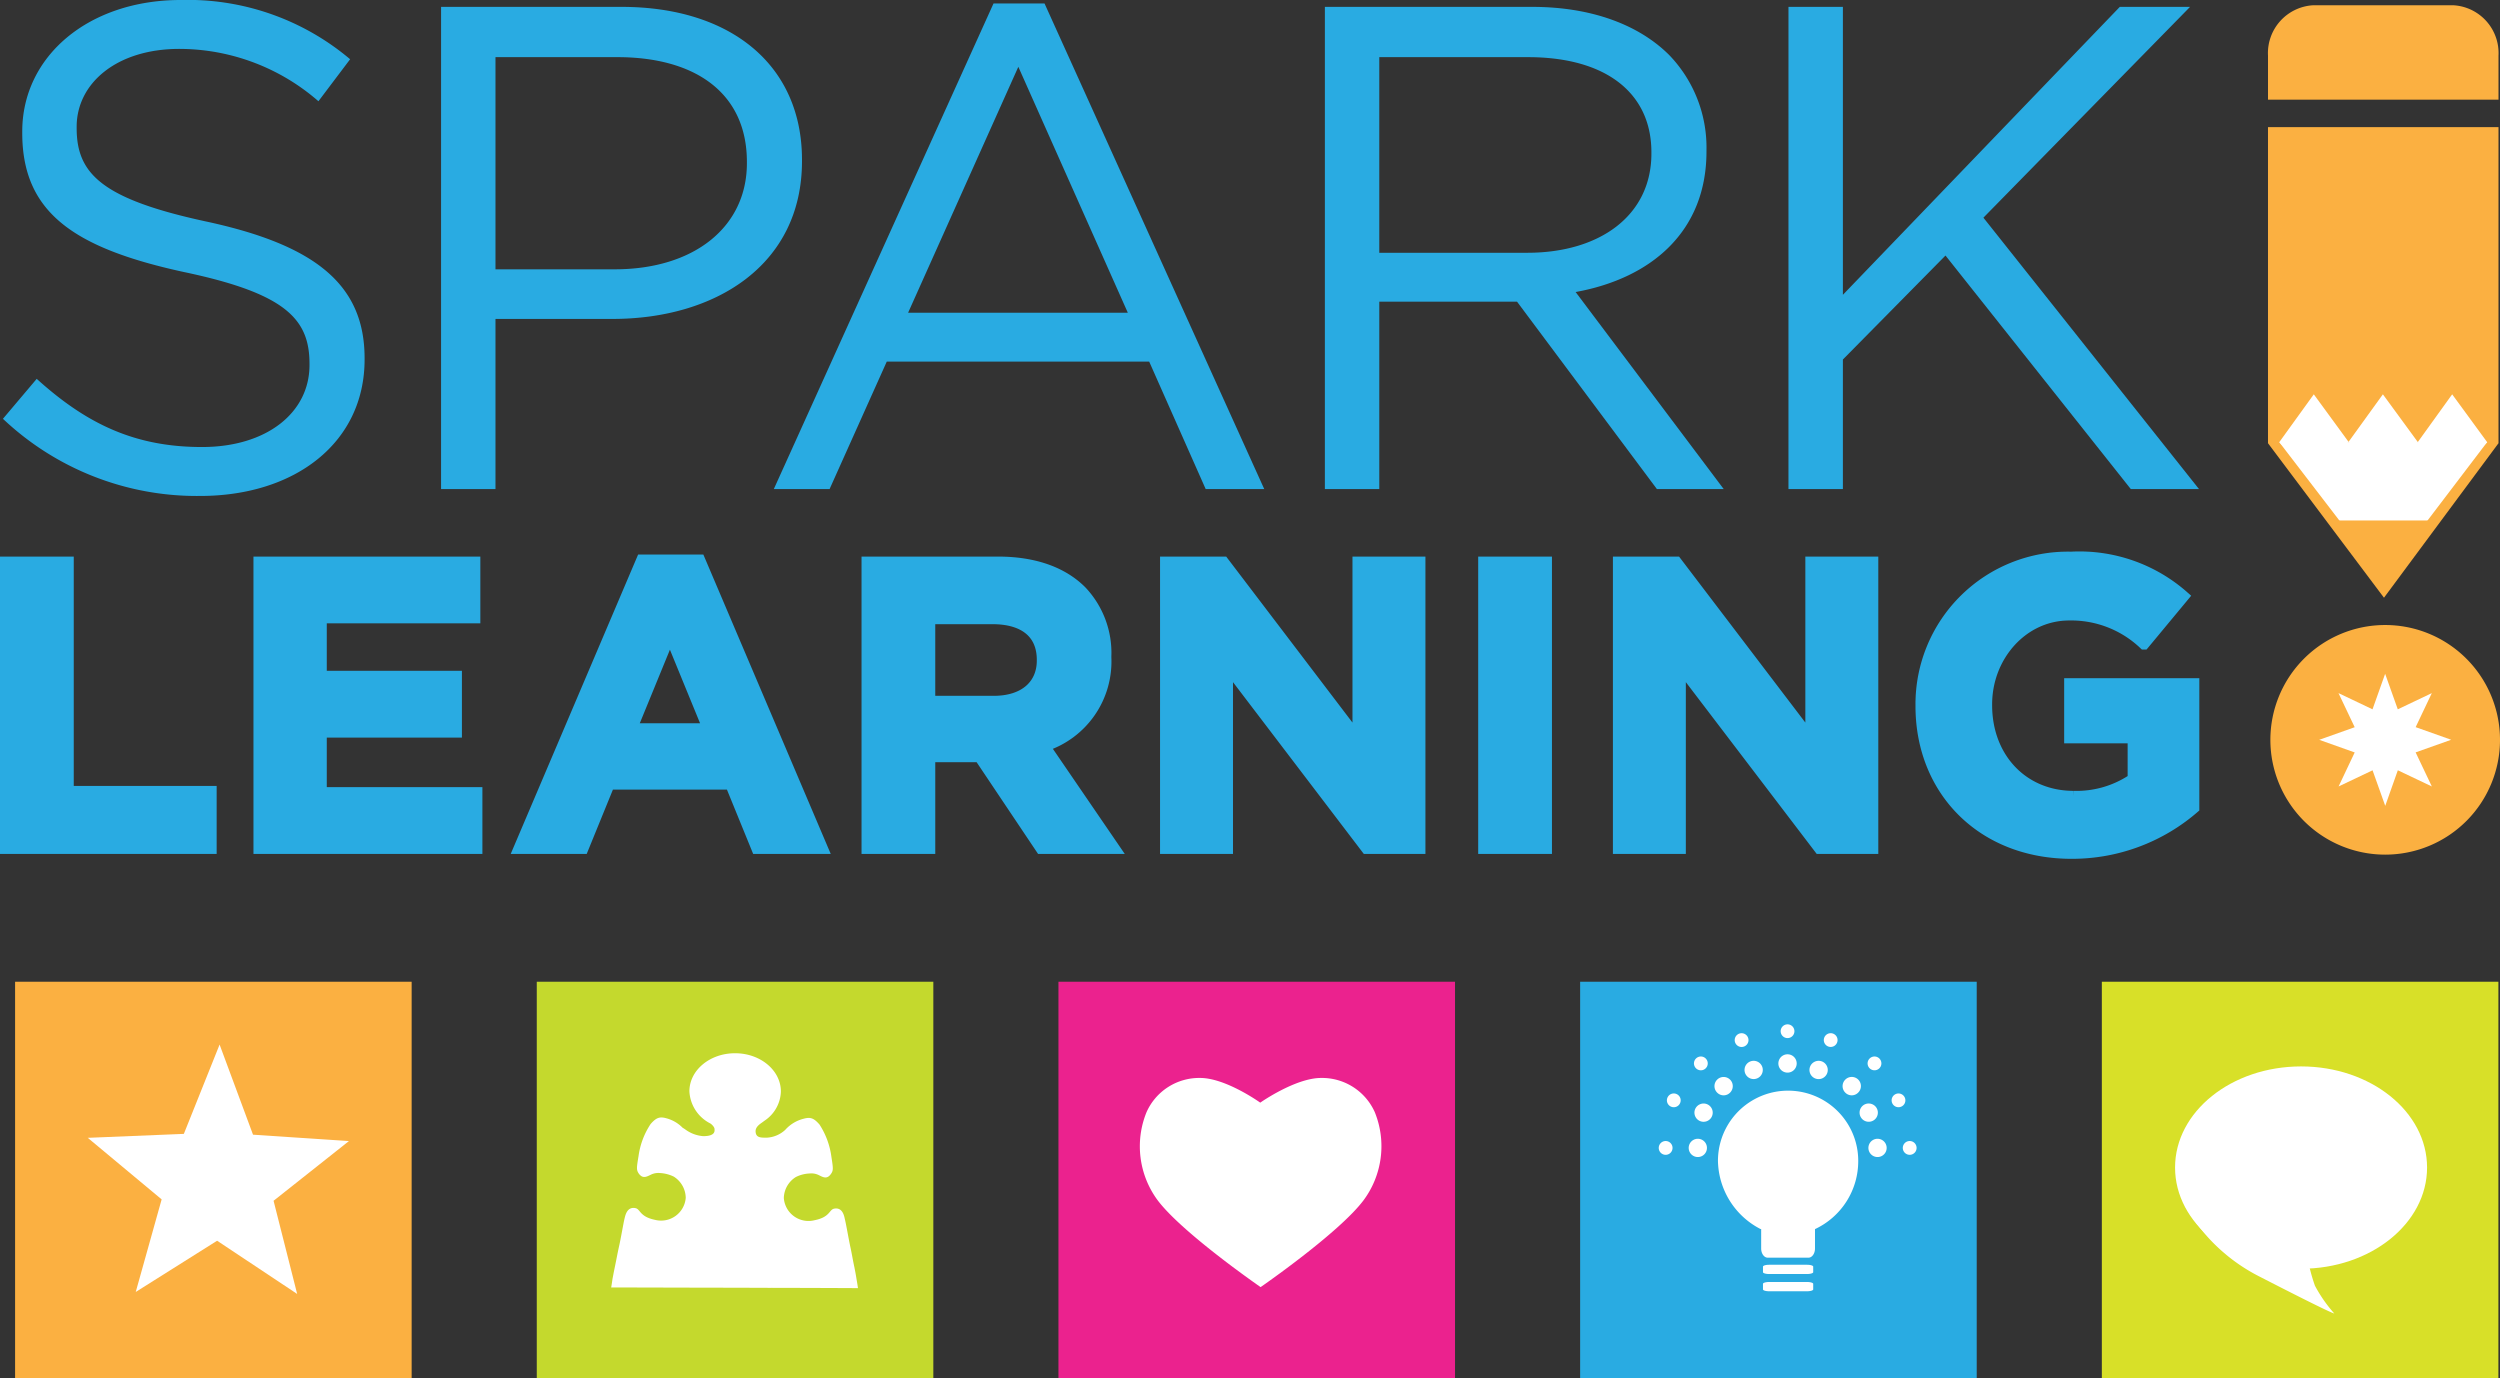
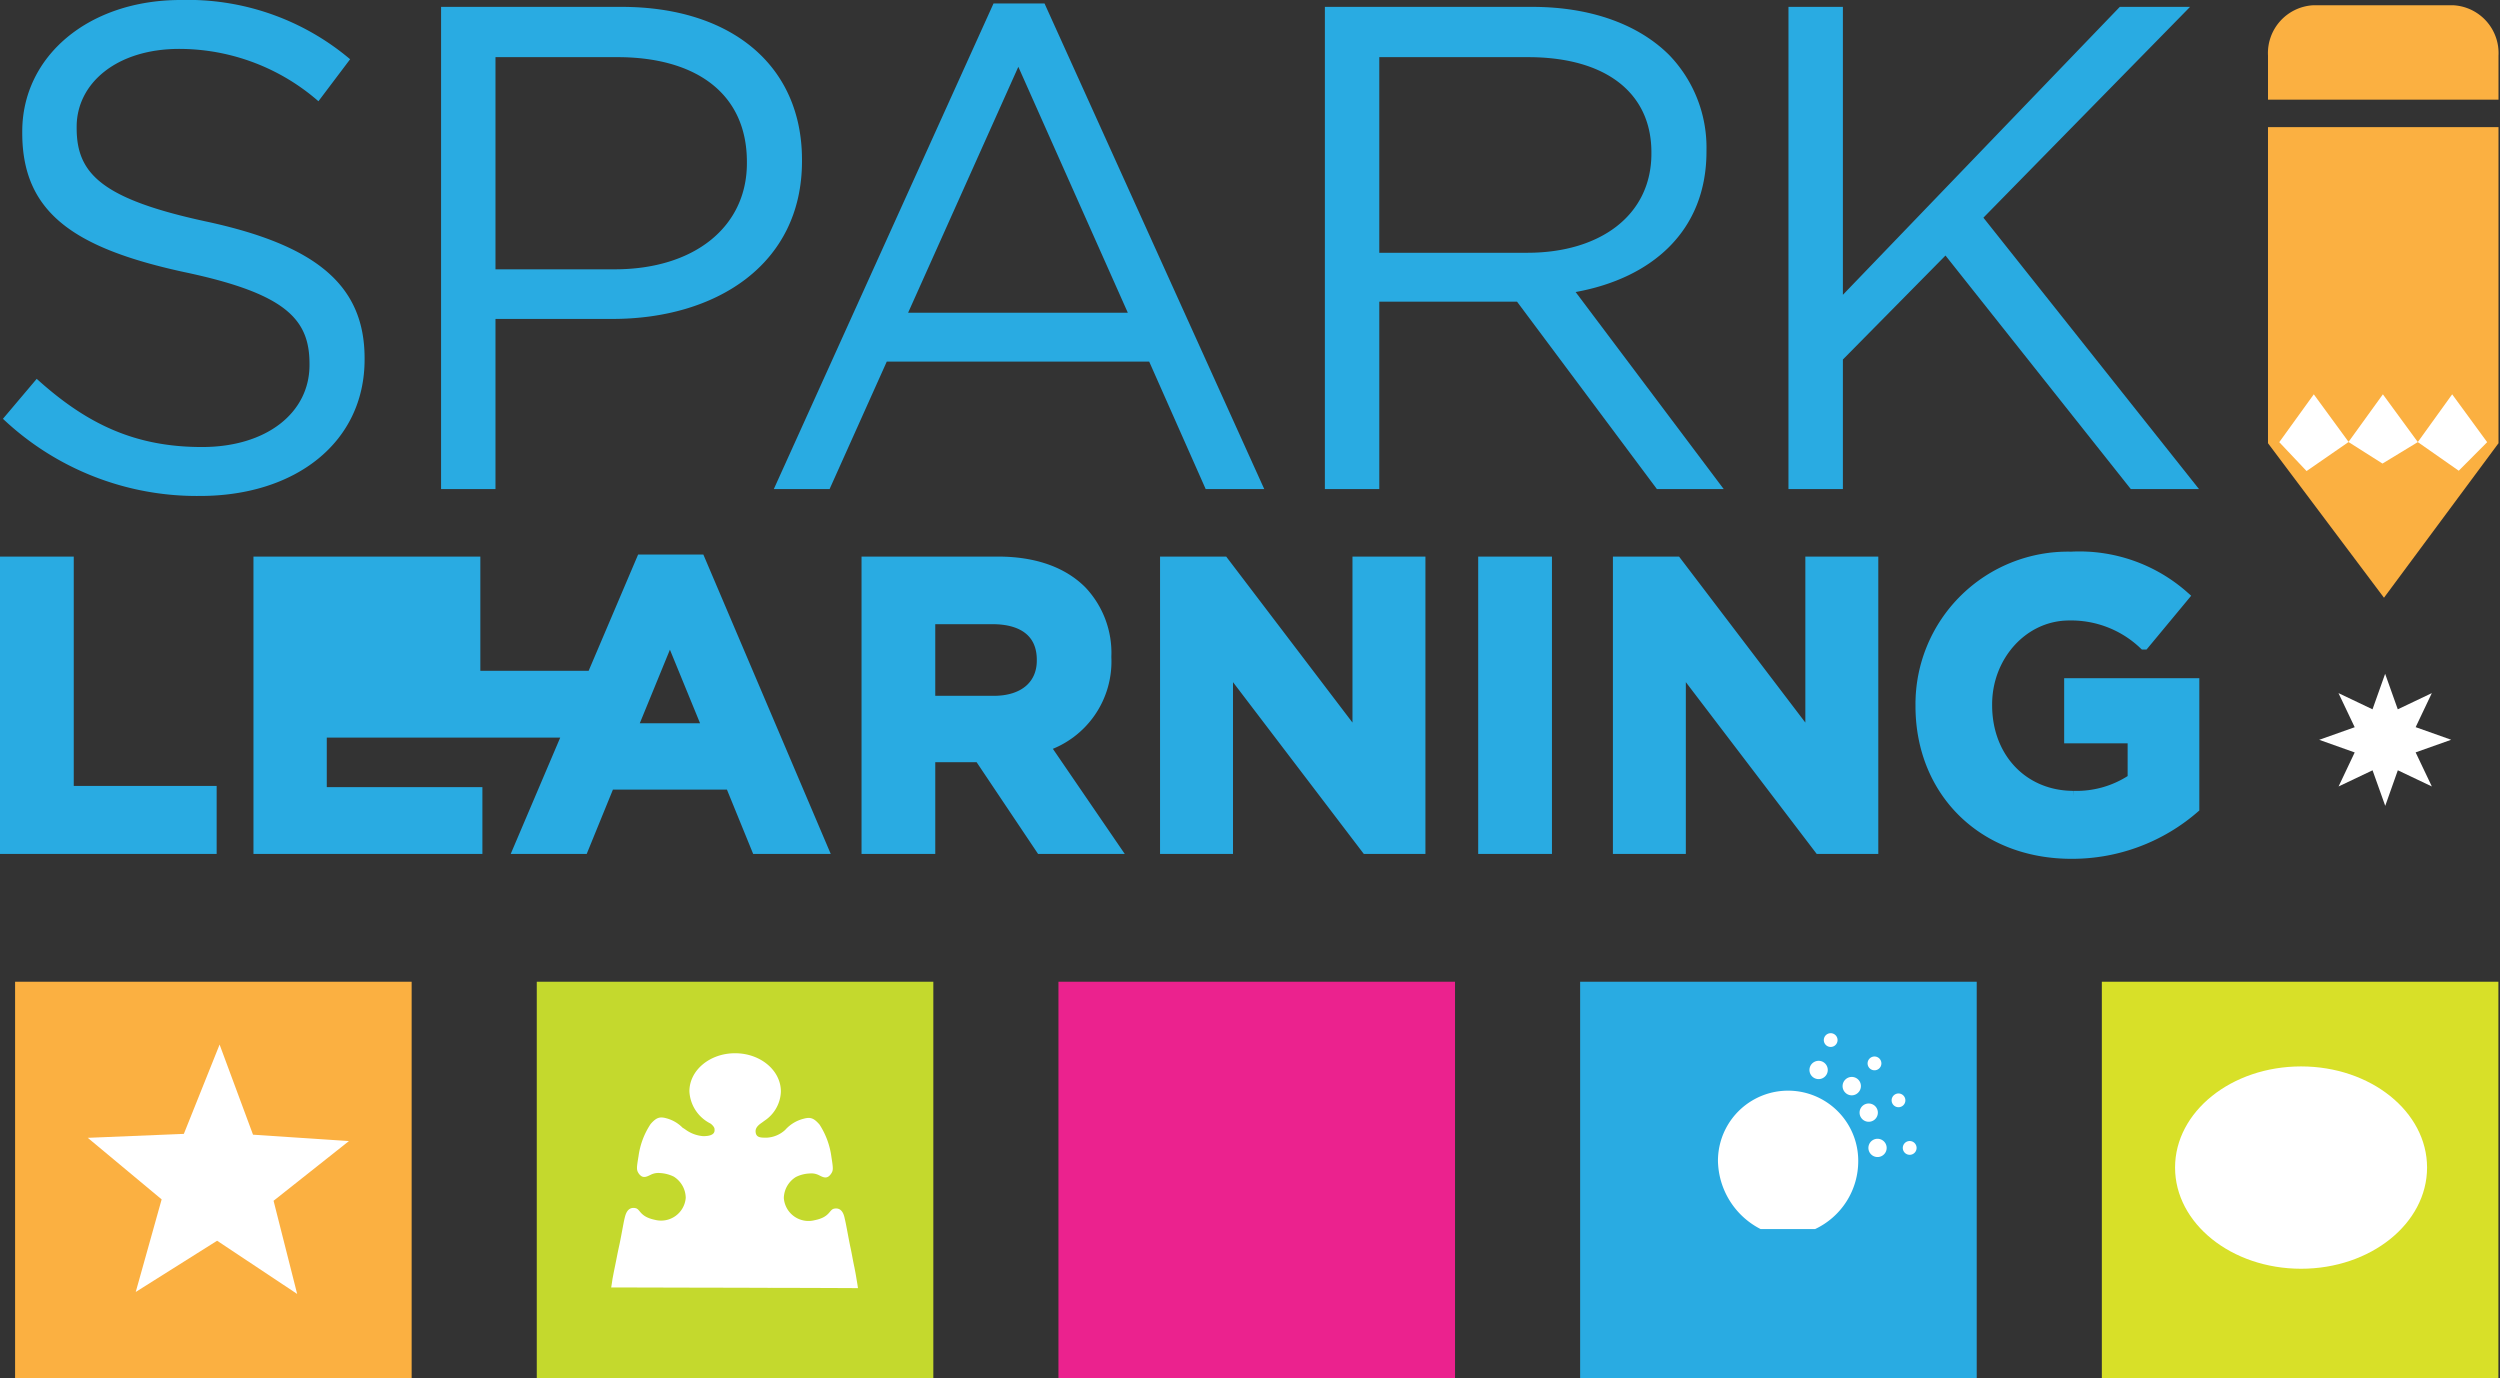
<svg xmlns="http://www.w3.org/2000/svg" data-name="Layer 1" viewBox="0 0 218.21 120.278">
  <rect x="0" y="0" width="218.21" height="120.278" fill="#333333" stroke="none" />
  <path fill="#d8e028" d="M183.457 85.69h34.613v34.589h-34.613z" />
  <g fill="#fff">
    <path d="M211.844 101.907c0 4.878-4.922 8.834-10.995 8.834-6.077 0-11.001-3.956-11.001-8.834 0-4.874 4.924-8.826 11-8.826 6.074 0 10.996 3.952 10.996 8.826z" />
-     <path d="M190.742 105.288a15.61 15.61 0 006.415 6.104c2.685 1.378 6.192 3.162 6.59 3.256a12.31 12.31 0 01-1.692-2.43 15.675 15.675 0 01-.597-2.188l.048-1.01" />
  </g>
  <path fill="#eb228e" d="M92.386 85.69H127v34.589H92.386z" />
-   <path d="M110.031 112.344s6.838-4.72 8.983-7.576a7.912 7.912 0 00.987-7.685 5.041 5.041 0 00-4.688-2.995c-2.25 0-5.314 2.156-5.314 2.156s-3.002-2.156-5.245-2.156a5.032 5.032 0 00-4.684 2.995 7.912 7.912 0 00.977 7.685c2.148 2.856 8.984 7.576 8.984 7.576z" fill="#fff" />
  <path fill="#fbb041" d="M1.317 85.69H35.93v34.589H1.317z" />
  <path fill="#fff" d="M22.085 99.04l8.372.557-6.579 5.212 2.06 8.132-6.988-4.645-7.103 4.472 2.262-8.081-6.449-5.373 8.387-.345 3.12-7.795 2.918 7.866z" />
  <path fill="#29abe2" d="M137.921 85.69h34.615v34.589h-34.615z" />
  <g fill="#fff">
    <path d="M158.432 107.276a6.548 6.548 0 003.762-5.957 6.122 6.122 0 00-12.244 0 6.822 6.822 0 003.718 5.957" />
-     <path d="M158.42 108.972c0 .443-.254.803-.571.803h-3.554c-.318 0-.573-.36-.573-.803v-2.346c0-.443.255-.802.573-.802h3.554c.317 0 .572.36.572.802zM158.264 111.039c0 .09-.24.163-.536.163h-3.31c-.296 0-.538-.072-.538-.163v-.48c0-.092.242-.165.538-.165h3.31c.296 0 .536.073.536.164zM158.264 112.543c0 .091-.242.164-.536.164h-3.31c-.296 0-.538-.073-.538-.164v-.482c0-.09.242-.164.538-.164h3.31c.294 0 .536.074.536.164zM156.823 92.822a.8.8 0 11-.798-.799.8.8 0 01.798.799zM156.624 90.012a.6.6 0 11-.6-.603.6.6 0 01.6.603zM151.01 94.237a.801.801 0 010 1.13.789.789 0 01-1.13 0 .798.798 0 111.13-1.13zM148.883 92.392a.602.602 0 11-.85 0 .599.599 0 01.85 0zM148.196 99.397a.797.797 0 11-.8.799.798.798 0 01.8-.799zM145.383 99.593a.602.602 0 11-.601.603.604.604 0 01.601-.603zM148.998 96.378a.798.798 0 11-1.04.432.803.803 0 011.04-.432zM146.327 95.488a.601.601 0 11-.786.322.6.6 0 01.786-.322zM153.807 93.094a.797.797 0 11-1.037-.445.797.797 0 011.037.445zM152.571 90.56a.598.598 0 01-.33.78.601.601 0 11.33-.78z" />
    <g>
      <path d="M162.803 96.378a.798.798 0 101.044.432.803.803 0 00-1.044-.432zM165.48 95.488a.6.6 0 10.782.322.6.6 0 00-.782-.322z" />
    </g>
    <g>
      <path d="M157.994 93.094a.799.799 0 101.04-.445.804.804 0 00-1.04.445zM159.232 90.56a.6.6 0 10.782-.335.6.6 0 00-.782.335z" />
    </g>
    <g>
      <path d="M161.062 94.237a.801.801 0 000 1.13.787.787 0 001.127 0 .798.798 0 10-1.127-1.13zM163.188 92.392a.602.602 0 10.851 0 .599.599 0 00-.85 0z" />
    </g>
    <g>
      <path d="M163.877 99.397a.797.797 0 10.799.799.8.8 0 00-.799-.799zM166.688 99.593a.602.602 0 10.6.603.603.603 0 00-.6-.603z" />
    </g>
  </g>
  <path fill="#c4d92d" d="M46.852 85.69h34.613v34.589H46.852z" />
  <path d="M74.769 111.692c-.055-.335-.055-.365-.19-1.061-.156-.728-.208-1.102-.35-1.765-.153-.698-.39-2.096-.489-2.463-.056-.268-.197-1.04-.921-.909-.462.084-.35.74-1.717 1.01a2.158 2.158 0 01-2.686-1.931 2.214 2.214 0 011.05-1.838 2.935 2.935 0 011.224-.31 1.465 1.465 0 01.786.147c.39.2.712.366 1.041-.09.235-.32.21-.486.049-1.525a6.776 6.776 0 00-1.035-2.801c-.479-.548-.771-.676-1.374-.512a3.187 3.187 0 00-1.621.977 2.56 2.56 0 01-1.617.68c-.506 0-.92.009-.965-.494-.046-.41.328-.665.563-.83l.214-.158a3.17 3.17 0 001.428-2.545c.002-1.843-1.782-3.337-3.982-3.342-2.211-.01-4 1.478-4.003 3.321a3.324 3.324 0 001.832 2.81c.134.087.353.312.36.472.006.151.115.635-.99.633a3.014 3.014 0 01-1.57-.592 4.205 4.205 0 00-.226-.144 3.104 3.104 0 00-1.416-.824c-.604-.171-.903-.039-1.38.507a6.68 6.68 0 00-1.05 2.794c-.173 1.043-.193 1.206.024 1.527.34.461.654.29 1.054.095a1.48 1.48 0 01.784-.144 3.112 3.112 0 011.217.315 2.225 2.225 0 011.041 1.85 2.158 2.158 0 01-2.688 1.92c-1.367-.285-1.253-.94-1.713-1.024-.724-.138-.87.637-.938.9-.094.368-.326 1.766-.488 2.462-.145.663-.206 1.033-.36 1.77-.141.686-.141.721-.208 1.058 0 .02-.102.707-.113.734l7.89.02h.653l5.108.013.001.002h.347a2786.775 2786.775 0 017.542.026 17.949 17.949 0 00-.118-.74z" fill="#fff" />
  <path d="M.257 36.554l2.948-3.488c4.388 3.969 8.597 5.952 14.43 5.952 5.65 0 9.379-3.004 9.379-7.153v-.121c0-3.907-2.105-6.133-10.943-7.996-9.68-2.105-14.129-5.231-14.129-12.144v-.12C1.942 4.87 7.774 0 15.771 0A21.95 21.95 0 0130.56 5.171l-2.766 3.666A18.487 18.487 0 0015.65 4.268c-5.472 0-8.959 3.007-8.959 6.794v.122c0 3.968 2.166 6.193 11.424 8.176 9.378 2.043 13.708 5.469 13.708 11.904v.117c0 7.218-6.014 11.908-14.37 11.908A24.63 24.63 0 01.256 36.554zM38.499.6h15.75c9.502 0 15.752 5.051 15.752 13.348v.119c0 9.08-7.576 13.77-16.532 13.77H43.248v14.85h-4.75zm15.15 22.907c6.976 0 11.543-3.727 11.543-9.258v-.121c0-6.012-4.508-9.14-11.302-9.14H43.248v18.519z" fill="#29abe2" />
  <g fill="#29abe2">
    <g stroke="#29abe2" stroke-miterlimit="10" stroke-width=".932">
-       <path d="M.466 49.046h5.505v20.017h12.473v5.004H.466zM22.589 49.046H41.46v4.896H28.056v5.075h11.796v4.9H28.056v5.252H41.64v4.898H22.59zM56.006 48.867h5.076l10.723 25.2h-5.753l-2.288-5.611h-10.58l-2.287 5.611h-5.614zm5.792 14.726l-3.325-8.115-3.324 8.115zM75.664 49.046h11.437c3.182 0 5.648.894 7.292 2.538a7.848 7.848 0 012.145 5.717v.074a7.768 7.768 0 01-5.362 7.754l6.114 8.938h-6.436l-5.363-8.005h-4.324v8.005h-5.503zM86.744 61.2c2.678 0 4.218-1.43 4.218-3.537v-.075c0-2.359-1.644-3.572-4.326-3.572h-5.469v7.184zM101.72 49.046h5.076l11.72 15.405V49.046h5.435v25.021h-4.682l-12.115-15.908v15.908h-5.435zM129.488 49.046h5.507v25.021h-5.507zM141.248 49.046h5.075l11.721 15.405V49.046h5.435v25.021h-4.68L146.68 58.159v15.908h-5.433zM167.658 61.629v-.074a12.842 12.842 0 0113.118-12.937 13.743 13.743 0 019.832 3.43l-3.47 4.182a9.214 9.214 0 00-6.54-2.537c-4.004 0-7.183 3.539-7.183 7.79v.072c0 4.574 3.144 7.94 7.577 7.94a8.781 8.781 0 005.183-1.505v-3.574h-5.54v-4.753H191.5V70.53a16.252 16.252 0 01-10.69 3.965c-7.791 0-13.153-5.468-13.153-12.866z" />
+       <path d="M.466 49.046h5.505v20.017h12.473v5.004H.466zM22.589 49.046H41.46v4.896v5.075h11.796v4.9H28.056v5.252H41.64v4.898H22.59zM56.006 48.867h5.076l10.723 25.2h-5.753l-2.288-5.611h-10.58l-2.287 5.611h-5.614zm5.792 14.726l-3.325-8.115-3.324 8.115zM75.664 49.046h11.437c3.182 0 5.648.894 7.292 2.538a7.848 7.848 0 012.145 5.717v.074a7.768 7.768 0 01-5.362 7.754l6.114 8.938h-6.436l-5.363-8.005h-4.324v8.005h-5.503zM86.744 61.2c2.678 0 4.218-1.43 4.218-3.537v-.075c0-2.359-1.644-3.572-4.326-3.572h-5.469v7.184zM101.72 49.046h5.076l11.72 15.405V49.046h5.435v25.021h-4.682l-12.115-15.908v15.908h-5.435zM129.488 49.046h5.507v25.021h-5.507zM141.248 49.046h5.075l11.721 15.405V49.046h5.435v25.021h-4.68L146.68 58.159v15.908h-5.433zM167.658 61.629v-.074a12.842 12.842 0 0113.118-12.937 13.743 13.743 0 019.832 3.43l-3.47 4.182a9.214 9.214 0 00-6.54-2.537c-4.004 0-7.183 3.539-7.183 7.79v.072c0 4.574 3.144 7.94 7.577 7.94a8.781 8.781 0 005.183-1.505v-3.574h-5.54v-4.753H191.5V70.53a16.252 16.252 0 01-10.69 3.965c-7.791 0-13.153-5.468-13.153-12.866z" />
    </g>
    <path d="M86.72.3h4.449l19.179 42.387h-5.112l-4.93-11.123H77.4l-4.99 11.123h-4.868zm11.72 26.995L88.884 5.831l-9.62 21.464z" />
  </g>
  <path d="M115.64.6h18.096c5.174 0 9.32 1.565 11.965 4.21a11.623 11.623 0 013.247 8.296v.12c0 6.976-4.807 11.063-11.421 12.264l12.924 17.197h-5.831l-12.206-16.354H120.39v16.354h-4.75zm17.675 21.463c6.314 0 10.826-3.244 10.826-8.656v-.121c0-5.17-3.973-8.297-10.762-8.297h-12.99v17.074zM156.105.6h4.75v25.132L185.026.599h6.132L173.12 19l18.816 23.687h-5.952l-16.173-20.383-8.956 9.077v11.306h-4.751z" fill="#29abe2" />
  <path d="M197.96 8.7V4.86a4.184 4.184 0 013.93-4.4h12.264a4.182 4.182 0 013.925 4.4V8.7M218.079 38.686l-9.996 13.486-10.124-13.486V11.099h20.12v27.587z" fill="#fbb041" />
-   <path fill="#fff" d="M217.094 38.58l-9.04 11.889-9.11-11.874" />
  <path fill="#fff" d="M214.035 34.418l-2.999 4.165-3.048-4.165-2.997 4.149-3.033-4.149-3.014 4.176 2.383 2.522 3.645-2.522h.036l2.945 1.868 3.072-1.868h.019l3.565 2.493 2.48-2.493-3.054-4.176z" />
  <path fill="#fbb041" d="M212.27 45.427l-4.224 5.695-4.278-5.695" />
-   <path d="M217.517 64.574a9.328 9.328 0 11-9.33-9.327 9.33 9.33 0 019.33 9.327z" fill="#fbb041" stroke="#fbb041" stroke-width="1.386" />
  <path fill="#fff" d="M209.288 61.912l2.971-1.415-1.411 2.971 3.1 1.102-3.102 1.101 1.415 2.975-2.969-1.413-1.099 3.105-1.107-3.103-2.966 1.411 1.407-2.97-3.099-1.102 3.099-1.1-1.415-2.977 2.97 1.415 1.102-3.1 1.104 3.1z" />
</svg>